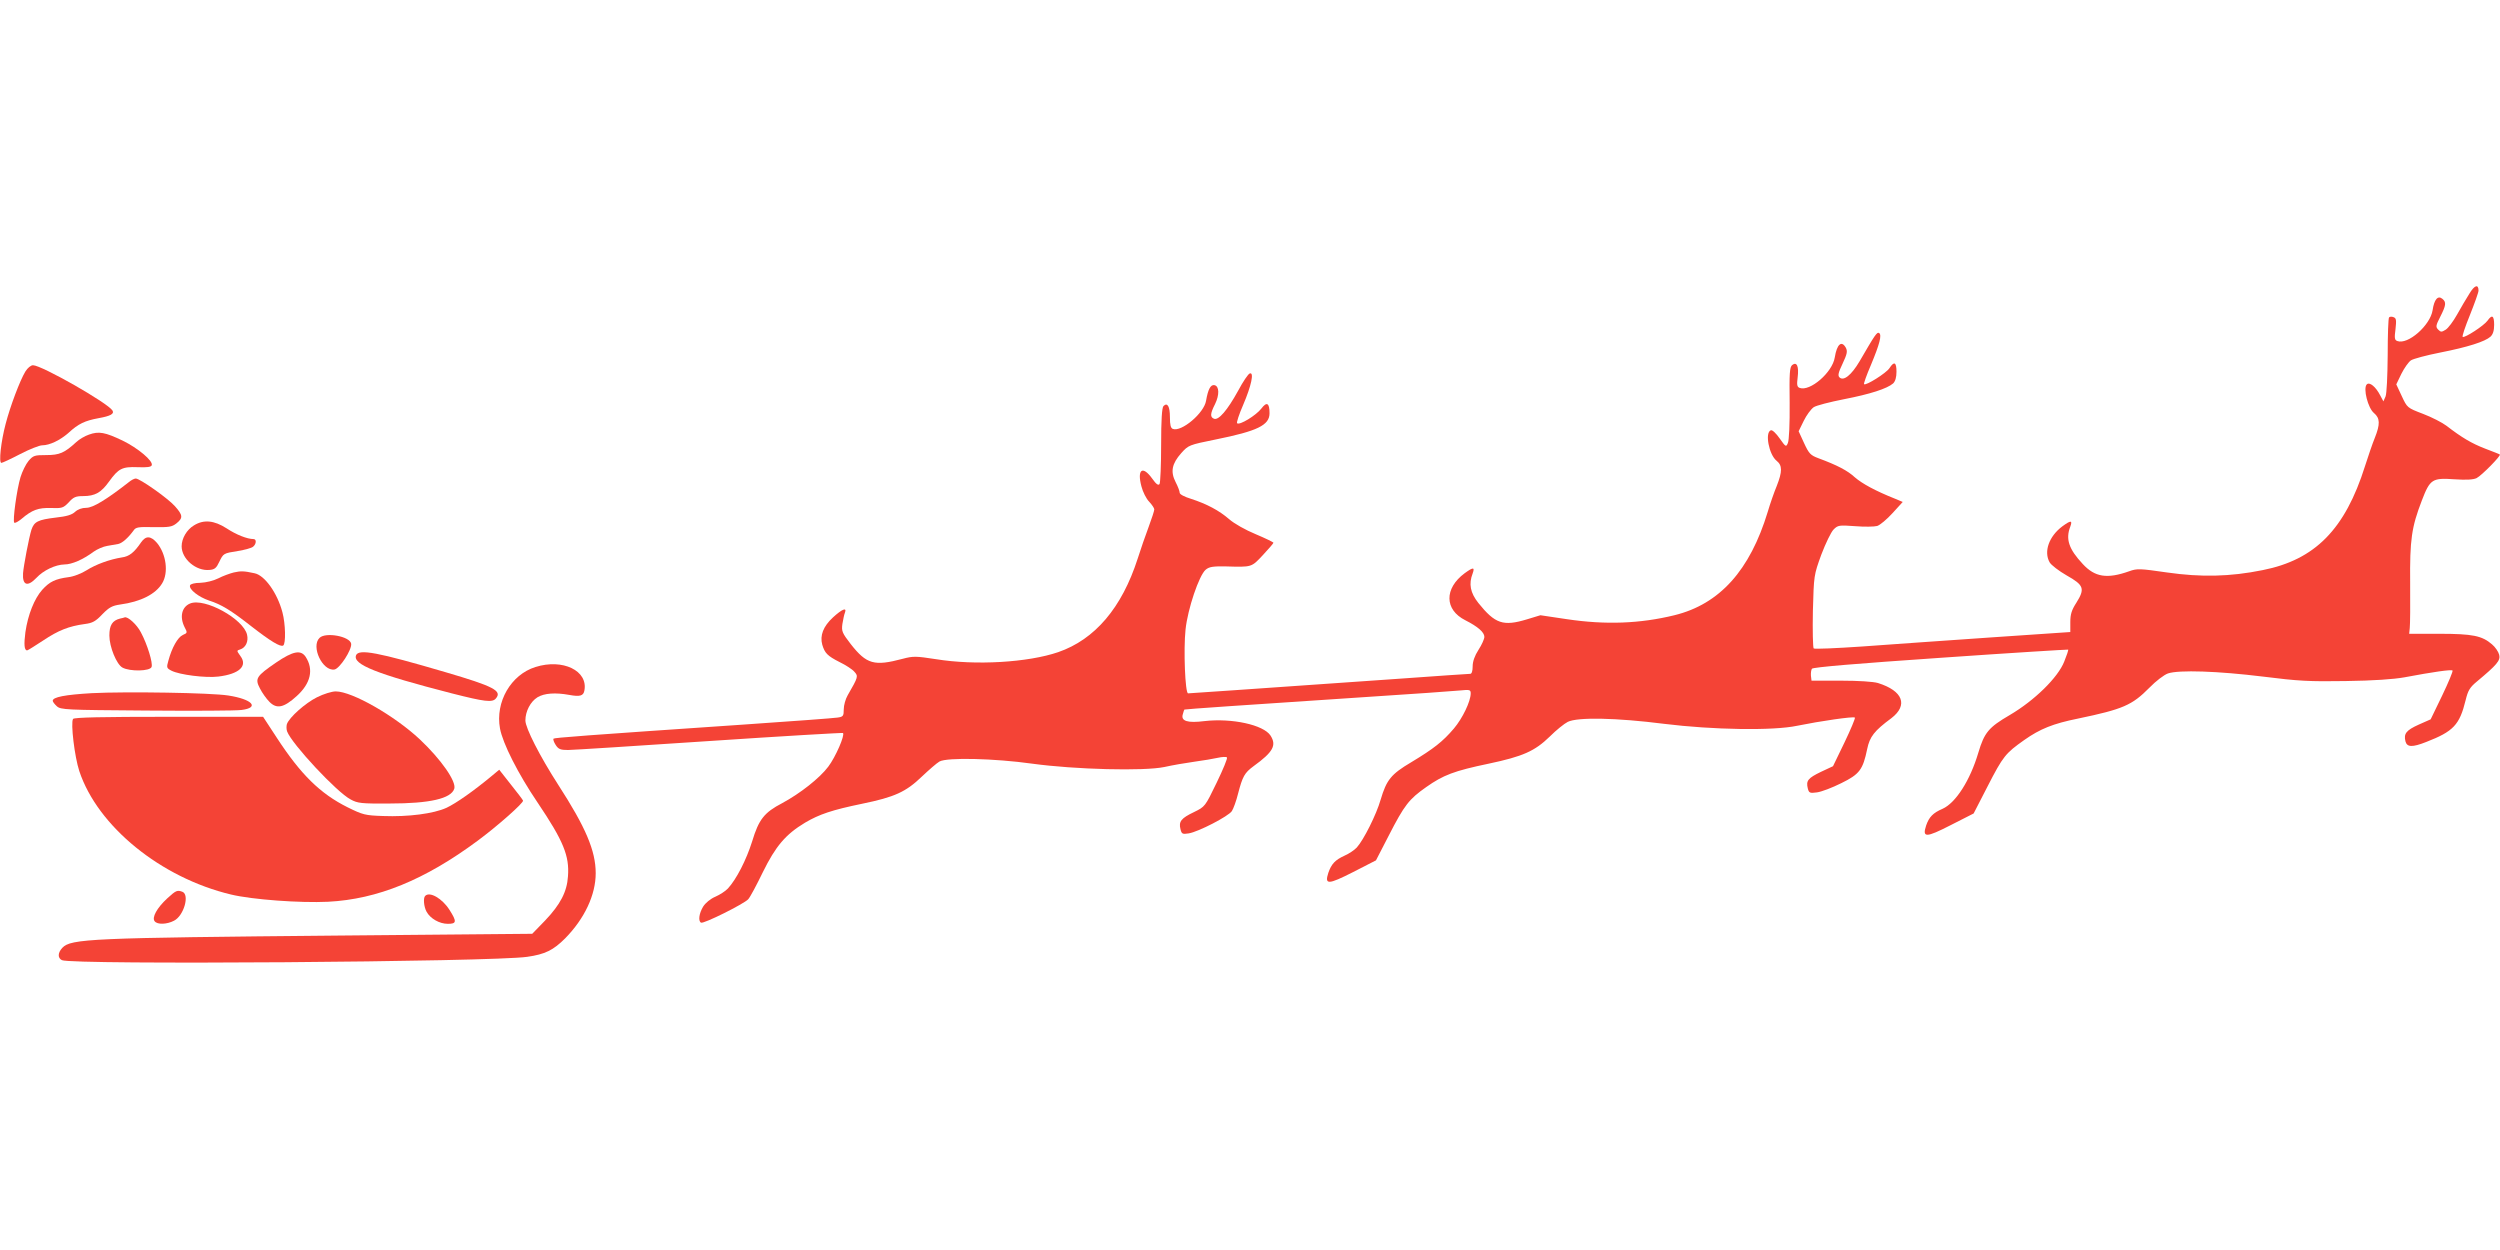
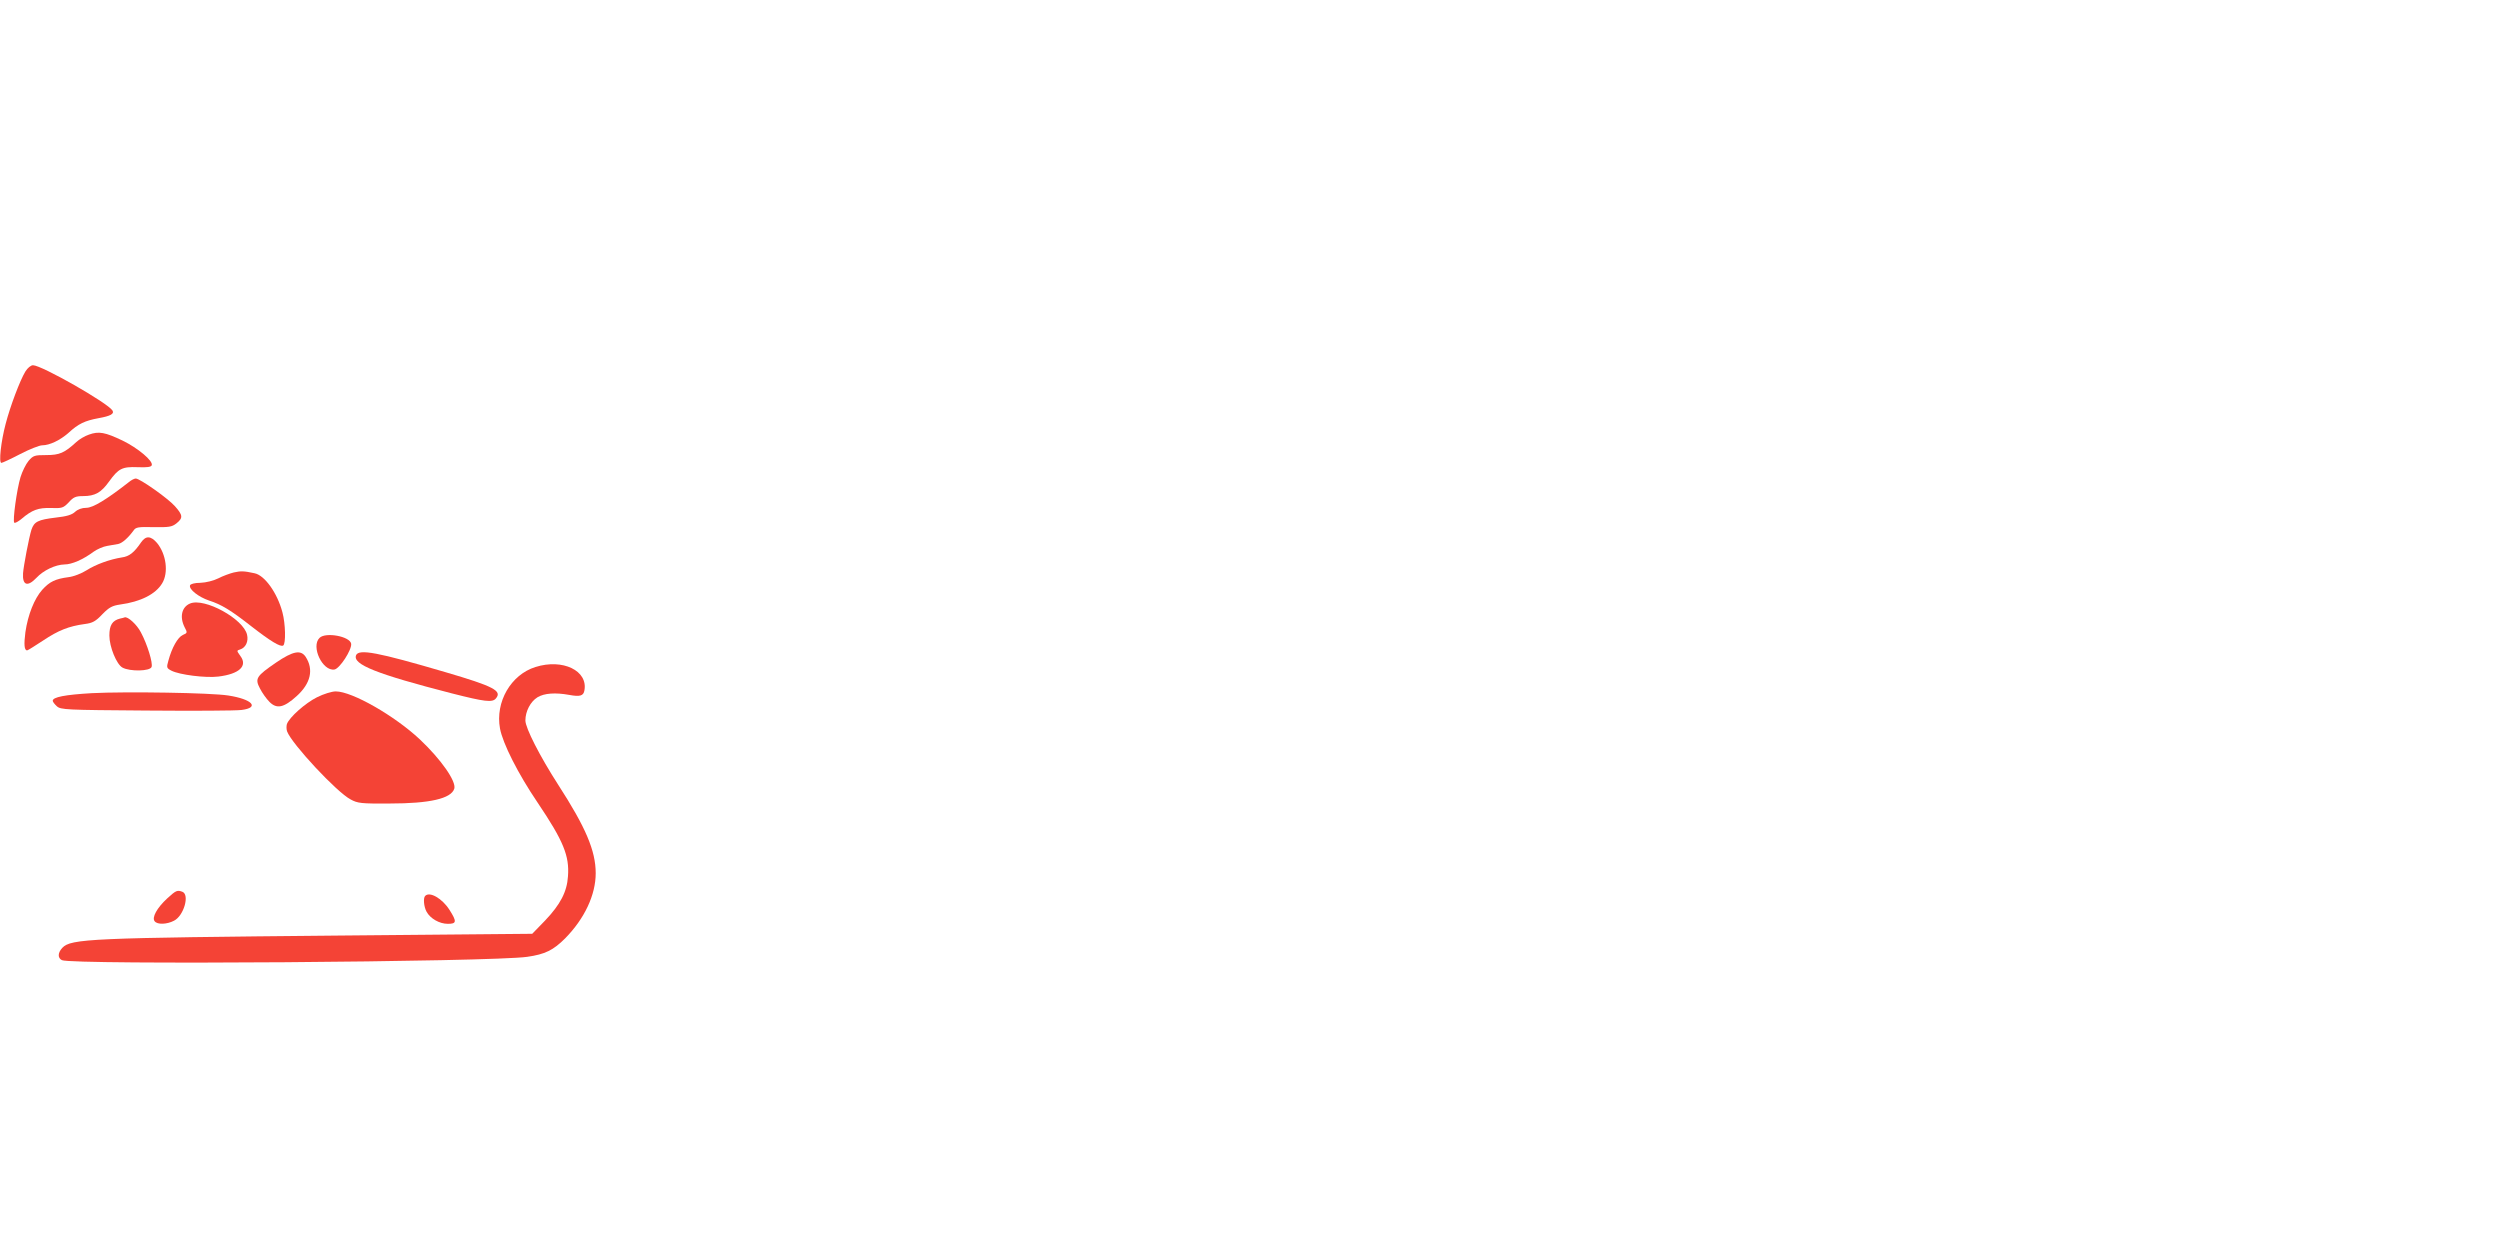
<svg xmlns="http://www.w3.org/2000/svg" version="1.0" width="1280pt" height="640pt" viewBox="0 0 1280 640" preserveAspectRatio="xMidYMid meet">
  <g transform="translate(0,640) scale(0.1,-0.1)" fill="#f44336" stroke="none">
-     <path d="M12643 4896 c-16 -25 -44 -73 -63 -107 -19 -34 -45 -69 -58 -77 -21 -13 -25 -13 -38 0 -14 14 -13 21 10 66 30 59 32 75 11 92 -23 19 -42 -3 -50 -58 -12 -78 -127 -179 -181 -158 -14 5 -15 16 -9 61 5 46 4 56 -10 61 -9 4 -19 3 -23 -1 -4 -4 -7 -91 -7 -193 -1 -110 -5 -197 -11 -212 l-11 -25 -16 30 c-23 45 -55 71 -69 57 -20 -20 6 -122 37 -147 31 -26 32 -57 4 -127 -12 -29 -34 -94 -50 -144 -102 -324 -256 -480 -524 -533 -167 -34 -316 -37 -490 -12 -139 20 -153 21 -194 6 -113 -40 -175 -30 -237 37 -72 77 -89 128 -64 192 12 33 3 33 -41 1 -68 -51 -96 -129 -65 -184 8 -14 47 -44 87 -67 89 -50 95 -68 50 -140 -24 -37 -31 -59 -31 -99 l0 -51 -412 -28 c-227 -16 -521 -36 -653 -46 -132 -9 -244 -14 -249 -10 -4 5 -6 91 -4 192 5 183 5 183 43 288 22 58 50 116 63 129 22 22 28 23 110 17 48 -4 99 -3 113 1 14 4 50 34 79 66 l52 57 -38 16 c-103 41 -170 78 -207 110 -38 35 -90 62 -187 98 -40 15 -48 23 -73 77 l-28 61 26 53 c14 29 37 60 51 70 13 9 84 27 155 41 134 26 221 54 252 81 11 11 17 31 17 60 0 49 -12 55 -36 18 -16 -25 -121 -91 -130 -82 -3 2 13 47 35 98 45 108 57 154 42 164 -11 6 -20 -7 -100 -145 -42 -71 -82 -103 -103 -82 -9 9 -6 24 16 70 23 49 26 63 17 81 -22 40 -46 19 -57 -49 -12 -77 -127 -176 -180 -156 -13 5 -15 15 -10 54 7 56 -4 82 -28 63 -13 -11 -15 -42 -13 -194 1 -106 -3 -192 -9 -205 -9 -22 -11 -21 -42 23 -18 26 -38 45 -45 42 -32 -10 -10 -125 29 -156 30 -24 30 -55 1 -129 -13 -31 -34 -91 -46 -132 -91 -300 -246 -473 -478 -530 -176 -43 -352 -50 -552 -20 l-134 20 -69 -21 c-122 -37 -163 -23 -249 84 -41 52 -50 97 -29 151 12 33 3 33 -41 1 -105 -78 -104 -187 4 -241 63 -32 97 -61 97 -85 0 -10 -13 -40 -30 -66 -20 -31 -30 -60 -30 -85 0 -24 -5 -38 -12 -38 -7 0 -170 -11 -363 -25 -832 -58 -1073 -75 -1082 -75 -15 0 -24 224 -13 327 11 105 69 277 103 306 18 15 36 18 102 17 136 -4 132 -5 191 58 29 31 54 60 54 63 0 3 -41 23 -91 44 -51 21 -110 54 -136 77 -52 45 -115 78 -195 104 -33 10 -58 23 -58 31 0 8 -9 32 -21 55 -27 53 -19 94 29 148 37 41 39 42 177 70 213 43 275 73 275 134 0 53 -14 61 -42 24 -27 -35 -112 -87 -124 -75 -4 3 10 46 31 94 42 98 57 169 34 161 -8 -2 -35 -42 -60 -89 -55 -100 -100 -152 -123 -143 -21 8 -20 26 5 75 23 47 22 92 -3 97 -20 4 -33 -22 -43 -80 -10 -63 -126 -161 -170 -144 -11 4 -15 20 -15 60 0 56 -13 77 -33 57 -8 -8 -12 -72 -12 -199 0 -103 -4 -193 -8 -200 -6 -9 -17 -2 -38 28 -49 68 -78 47 -55 -40 7 -28 25 -64 40 -79 14 -15 26 -33 26 -39 0 -7 -13 -47 -29 -90 -16 -42 -41 -115 -56 -162 -81 -252 -219 -414 -407 -479 -155 -53 -423 -69 -626 -36 -103 16 -117 16 -170 2 -146 -39 -185 -28 -266 75 -44 57 -48 66 -43 103 4 23 9 49 13 58 11 29 -14 19 -61 -24 -50 -46 -68 -93 -55 -140 13 -43 26 -57 89 -89 31 -15 65 -37 75 -49 21 -23 21 -26 -34 -121 -11 -19 -20 -51 -20 -72 0 -34 -3 -38 -32 -42 -18 -3 -235 -19 -483 -36 -823 -56 -965 -67 -971 -72 -3 -4 2 -18 11 -32 14 -22 25 -26 63 -26 25 0 351 21 725 46 373 25 681 43 683 41 11 -11 -38 -123 -75 -172 -44 -59 -145 -138 -236 -187 -92 -48 -120 -83 -154 -196 -30 -95 -80 -193 -124 -241 -12 -13 -41 -32 -64 -42 -26 -11 -51 -32 -63 -51 -21 -35 -26 -73 -11 -82 12 -8 222 97 242 120 10 11 43 73 75 139 65 132 116 193 216 253 73 43 138 65 293 97 165 34 223 60 305 139 36 34 76 69 90 77 39 22 282 16 475 -11 219 -30 572 -39 677 -17 40 9 109 21 153 27 44 6 98 15 120 20 22 5 43 6 47 2 4 -4 -20 -62 -53 -130 -59 -122 -59 -122 -116 -150 -65 -31 -79 -48 -69 -87 6 -25 10 -27 42 -22 50 8 204 88 221 114 8 12 23 53 32 90 23 88 33 106 79 140 101 73 119 107 87 157 -36 55 -198 90 -338 74 -87 -11 -122 0 -111 35 3 12 7 23 8 24 1 2 306 23 911 63 248 16 474 32 503 35 47 5 52 3 52 -15 0 -41 -42 -128 -86 -180 -57 -67 -103 -103 -219 -173 -103 -61 -126 -90 -156 -191 -22 -77 -87 -206 -122 -245 -12 -13 -40 -32 -63 -42 -48 -22 -67 -42 -83 -88 -20 -62 -1 -61 127 4 l117 60 65 126 c81 158 104 187 192 249 88 62 143 83 320 120 175 37 236 64 313 139 33 33 74 66 92 75 50 25 249 21 493 -10 250 -31 559 -36 681 -10 118 24 289 49 296 42 3 -3 -21 -60 -53 -127 l-59 -122 -62 -29 c-66 -32 -77 -45 -67 -85 6 -23 10 -25 47 -20 23 3 78 24 124 47 94 46 111 69 133 175 13 63 36 93 124 158 87 67 59 140 -69 180 -24 7 -100 12 -190 12 l-150 0 -3 25 c-1 14 1 30 5 36 5 8 235 27 658 56 358 25 652 43 654 42 2 -2 -7 -29 -20 -61 -32 -82 -153 -200 -279 -274 -108 -63 -130 -89 -161 -193 -42 -142 -116 -257 -183 -287 -49 -21 -69 -42 -84 -85 -21 -64 -2 -64 125 1 l118 60 71 138 c80 156 92 170 188 238 81 57 147 84 276 110 230 48 276 68 365 158 33 34 75 66 95 73 56 19 257 12 485 -16 182 -23 239 -26 425 -23 142 2 244 9 300 19 149 28 240 41 247 35 3 -4 -21 -61 -53 -128 l-59 -122 -61 -27 c-64 -29 -78 -46 -68 -86 8 -30 35 -31 106 -3 139 54 171 87 202 214 12 50 22 66 57 95 103 86 122 108 115 137 -4 16 -20 40 -37 54 -51 44 -99 54 -269 54 l-155 0 3 30 c2 17 3 120 2 230 -2 223 7 285 60 423 42 109 53 116 167 108 61 -4 96 -2 113 6 26 13 127 116 119 121 -2 2 -36 15 -75 30 -70 27 -120 57 -198 117 -21 16 -75 44 -120 61 -81 31 -81 31 -109 91 l-28 60 26 54 c15 30 37 61 49 69 12 8 79 26 150 40 142 28 229 56 257 81 13 12 19 31 19 61 0 48 -11 54 -34 21 -19 -26 -116 -89 -127 -83 -4 3 13 53 37 112 24 60 44 116 44 125 0 35 -21 28 -47 -16z" />
    <path d="M130 4498 c-28 -46 -78 -179 -101 -268 -24 -90 -36 -200 -22 -200 5 0 48 20 96 45 48 25 99 45 113 45 38 0 92 26 135 64 50 46 83 62 154 75 61 11 81 22 71 39 -24 39 -363 232 -407 232 -11 0 -28 -14 -39 -32z" />
    <path d="M456 4175 c-21 -7 -50 -24 -65 -38 -61 -56 -86 -67 -154 -67 -60 0 -67 -2 -91 -30 -14 -17 -32 -54 -41 -83 -19 -63 -41 -224 -32 -233 3 -4 20 5 38 20 53 45 85 57 150 55 57 -2 63 0 91 29 24 27 36 32 74 32 60 0 92 18 132 74 49 68 68 77 147 74 49 -2 69 1 72 10 8 22 -71 88 -149 126 -90 43 -122 49 -172 31z" />
    <path d="M659 3931 c-114 -89 -183 -131 -217 -131 -23 0 -44 -8 -58 -21 -16 -15 -43 -23 -98 -29 -92 -11 -111 -21 -125 -62 -13 -42 -40 -184 -43 -223 -4 -62 23 -71 68 -24 36 39 98 68 144 69 38 0 95 25 149 65 18 13 50 27 70 30 20 4 46 8 57 10 21 5 50 31 78 69 11 17 25 19 103 17 78 -1 93 1 116 19 35 28 34 42 -8 89 -37 41 -179 141 -200 141 -7 0 -23 -8 -36 -19z" />
-     <path d="M993 3710 c-37 -22 -63 -67 -63 -107 0 -65 74 -128 143 -121 26 2 35 10 49 40 22 45 21 45 97 57 35 6 69 15 77 22 17 14 18 39 2 39 -32 0 -88 22 -138 55 -64 41 -117 46 -167 15z" />
+     <path d="M993 3710 z" />
    <path d="M723 3624 c-36 -53 -61 -73 -99 -78 -62 -10 -132 -35 -181 -66 -25 -16 -66 -32 -92 -35 -68 -9 -97 -23 -135 -65 -40 -45 -73 -127 -86 -217 -8 -62 -6 -93 9 -93 3 0 40 23 81 50 79 53 133 74 214 85 40 5 56 14 90 50 35 36 51 44 92 50 104 14 181 53 214 108 34 55 21 150 -26 207 -32 37 -57 38 -81 4z" />
    <path d="M1197 3469 c-20 -5 -56 -18 -79 -30 -24 -12 -63 -22 -92 -23 -29 0 -51 -6 -53 -13 -7 -20 44 -60 98 -78 62 -20 109 -48 215 -131 99 -77 150 -108 164 -99 14 9 12 111 -4 170 -26 99 -91 190 -143 200 -55 12 -70 12 -106 4z" />
    <path d="M973 3310 c-43 -18 -54 -69 -28 -121 15 -28 15 -30 -9 -40 -26 -12 -56 -65 -74 -132 -10 -35 -9 -38 16 -51 41 -21 175 -38 240 -30 107 13 151 54 113 105 -20 28 -20 28 -1 34 28 9 43 41 35 75 -18 81 -218 191 -292 160z" />
    <path d="M615 3233 c-40 -10 -55 -34 -55 -87 0 -58 37 -148 67 -164 38 -21 141 -19 149 3 8 19 -22 117 -55 178 -20 39 -67 82 -83 76 -2 -1 -12 -4 -23 -6z" />
    <path d="M1636 3134 c-45 -44 15 -171 76 -162 27 4 90 101 86 132 -6 38 -131 61 -162 30z" />
    <path d="M1414 3008 c-102 -70 -110 -82 -83 -133 11 -22 33 -53 49 -69 37 -37 73 -30 139 30 72 65 88 136 46 201 -25 37 -64 30 -151 -29z" />
    <path d="M1823 3045 c-18 -47 105 -96 490 -195 169 -43 208 -48 226 -26 33 39 -11 62 -260 135 -344 101 -442 120 -456 86z" />
    <path d="M2742 2985 c-126 -39 -207 -179 -182 -315 14 -76 92 -231 193 -380 132 -196 163 -272 155 -377 -5 -79 -39 -144 -117 -226 l-66 -68 -985 -9 c-1278 -12 -1377 -16 -1421 -63 -24 -26 -24 -52 -2 -63 51 -25 2205 -9 2382 17 92 13 134 34 195 95 99 101 156 222 156 333 0 115 -51 235 -192 453 -94 146 -168 291 -168 329 0 47 26 97 62 119 35 21 91 25 163 12 54 -10 72 -5 77 22 20 102 -111 165 -250 121z" />
    <path d="M470 2851 c-137 -8 -200 -20 -200 -39 0 -5 9 -17 21 -28 20 -18 45 -19 457 -22 240 -2 460 -1 489 3 94 12 55 55 -68 74 -87 14 -521 21 -699 12z" />
    <path d="M1623 2830 c-60 -30 -141 -102 -154 -137 -3 -10 -3 -27 1 -38 24 -64 254 -311 325 -348 36 -20 55 -22 200 -21 205 0 315 25 331 76 11 37 -67 149 -176 252 -129 121 -347 246 -431 246 -20 0 -62 -13 -96 -30z" />
-     <path d="M374 2719 c-13 -21 8 -194 32 -267 94 -283 417 -546 777 -632 108 -26 354 -44 497 -37 253 13 495 112 765 312 104 77 237 195 233 206 -2 5 -30 42 -63 83 l-59 75 -36 -30 c-95 -79 -185 -142 -234 -165 -66 -30 -195 -47 -325 -42 -91 3 -103 6 -182 45 -140 70 -239 168 -360 353 l-72 110 -483 0 c-340 0 -485 -3 -490 -11z" />
    <path d="M856 1800 c-52 -48 -80 -98 -64 -117 14 -18 63 -16 99 3 50 25 81 133 43 148 -27 10 -33 7 -78 -34z" />
    <path d="M2177 1813 c-11 -10 -7 -56 7 -81 19 -35 66 -62 109 -62 45 0 47 11 8 72 -37 58 -101 95 -124 71z" />
  </g>
</svg>